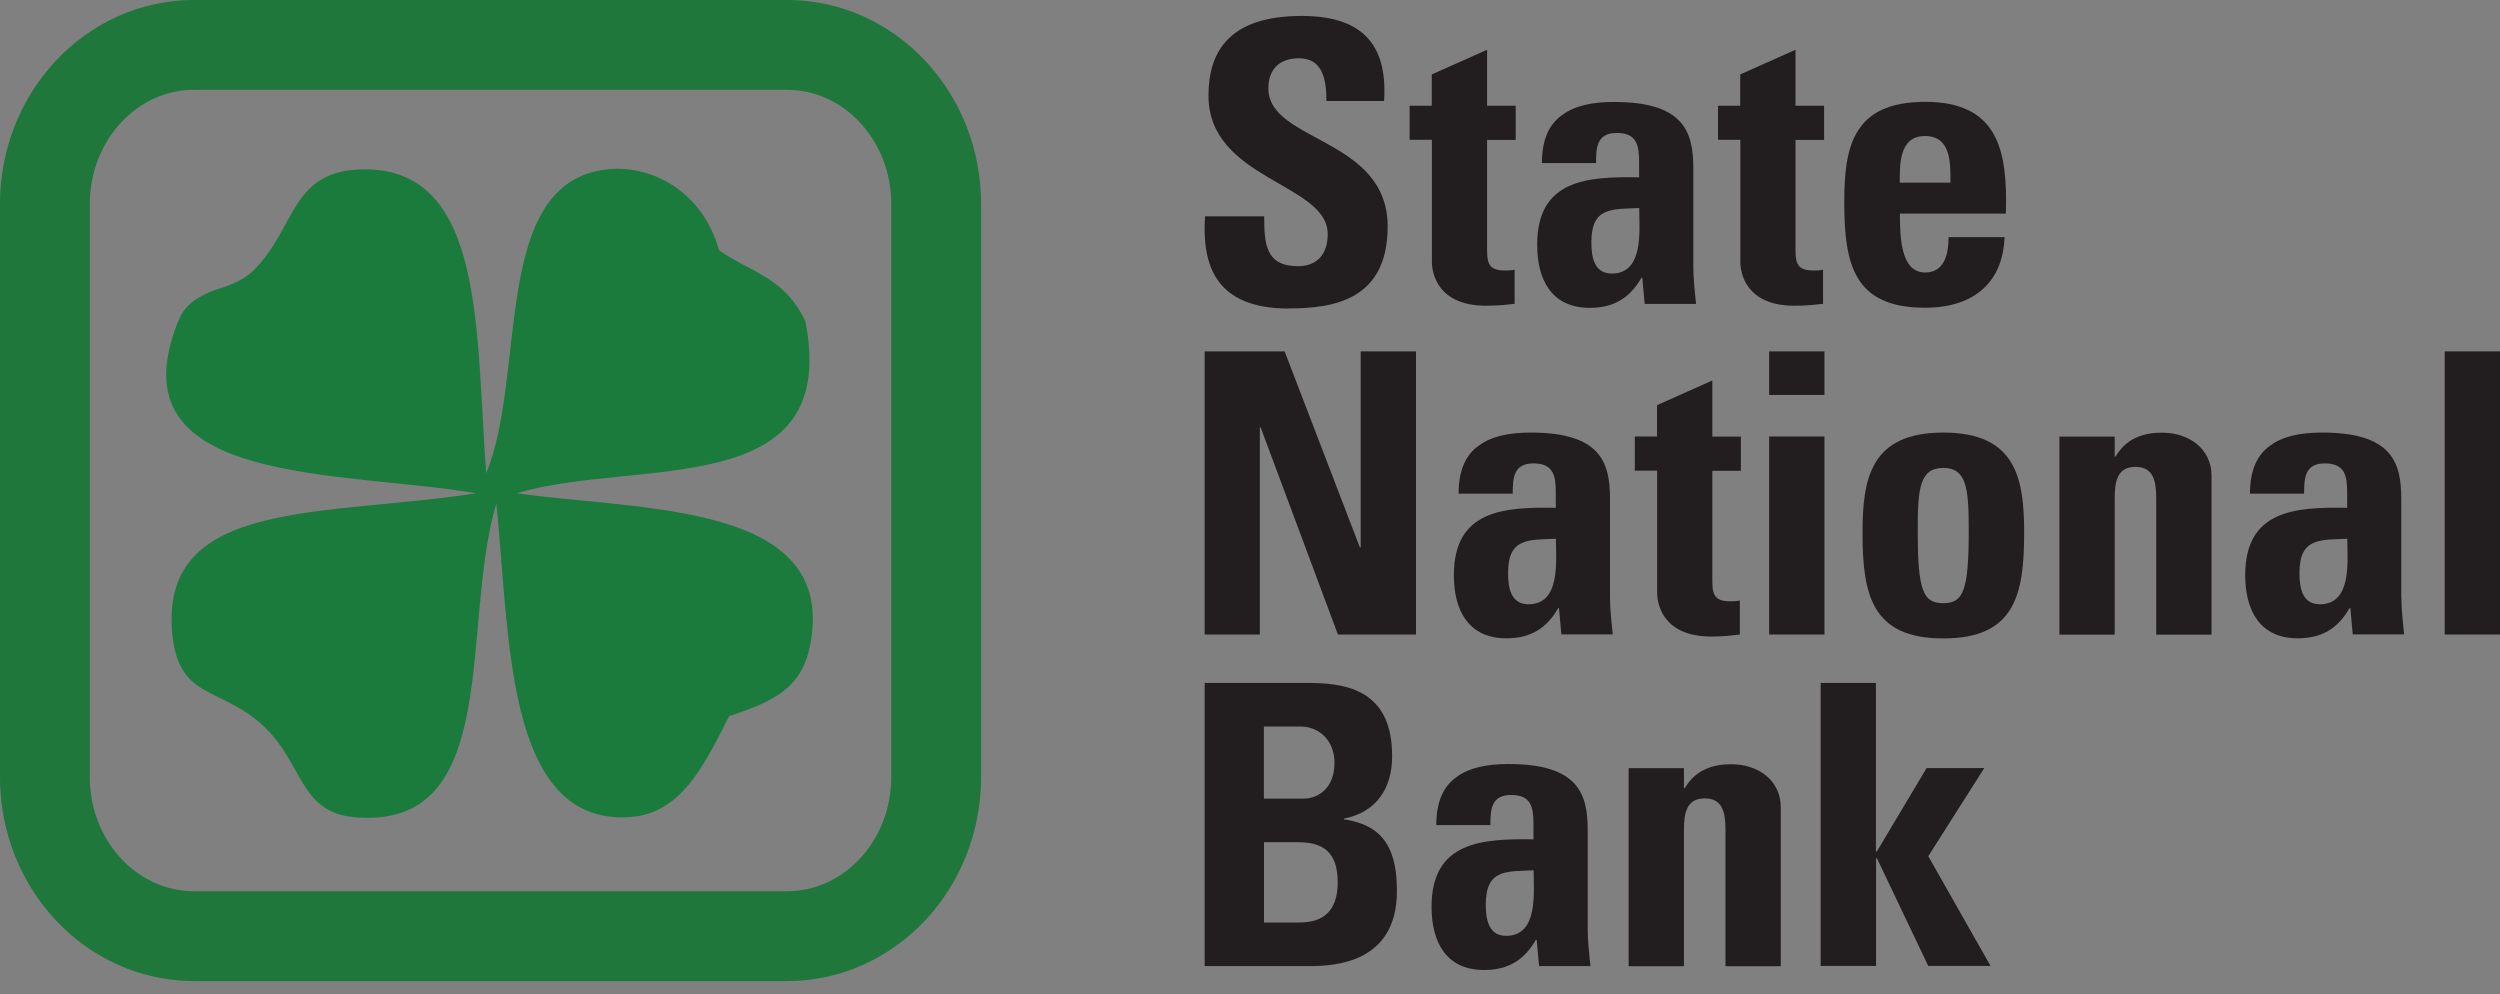
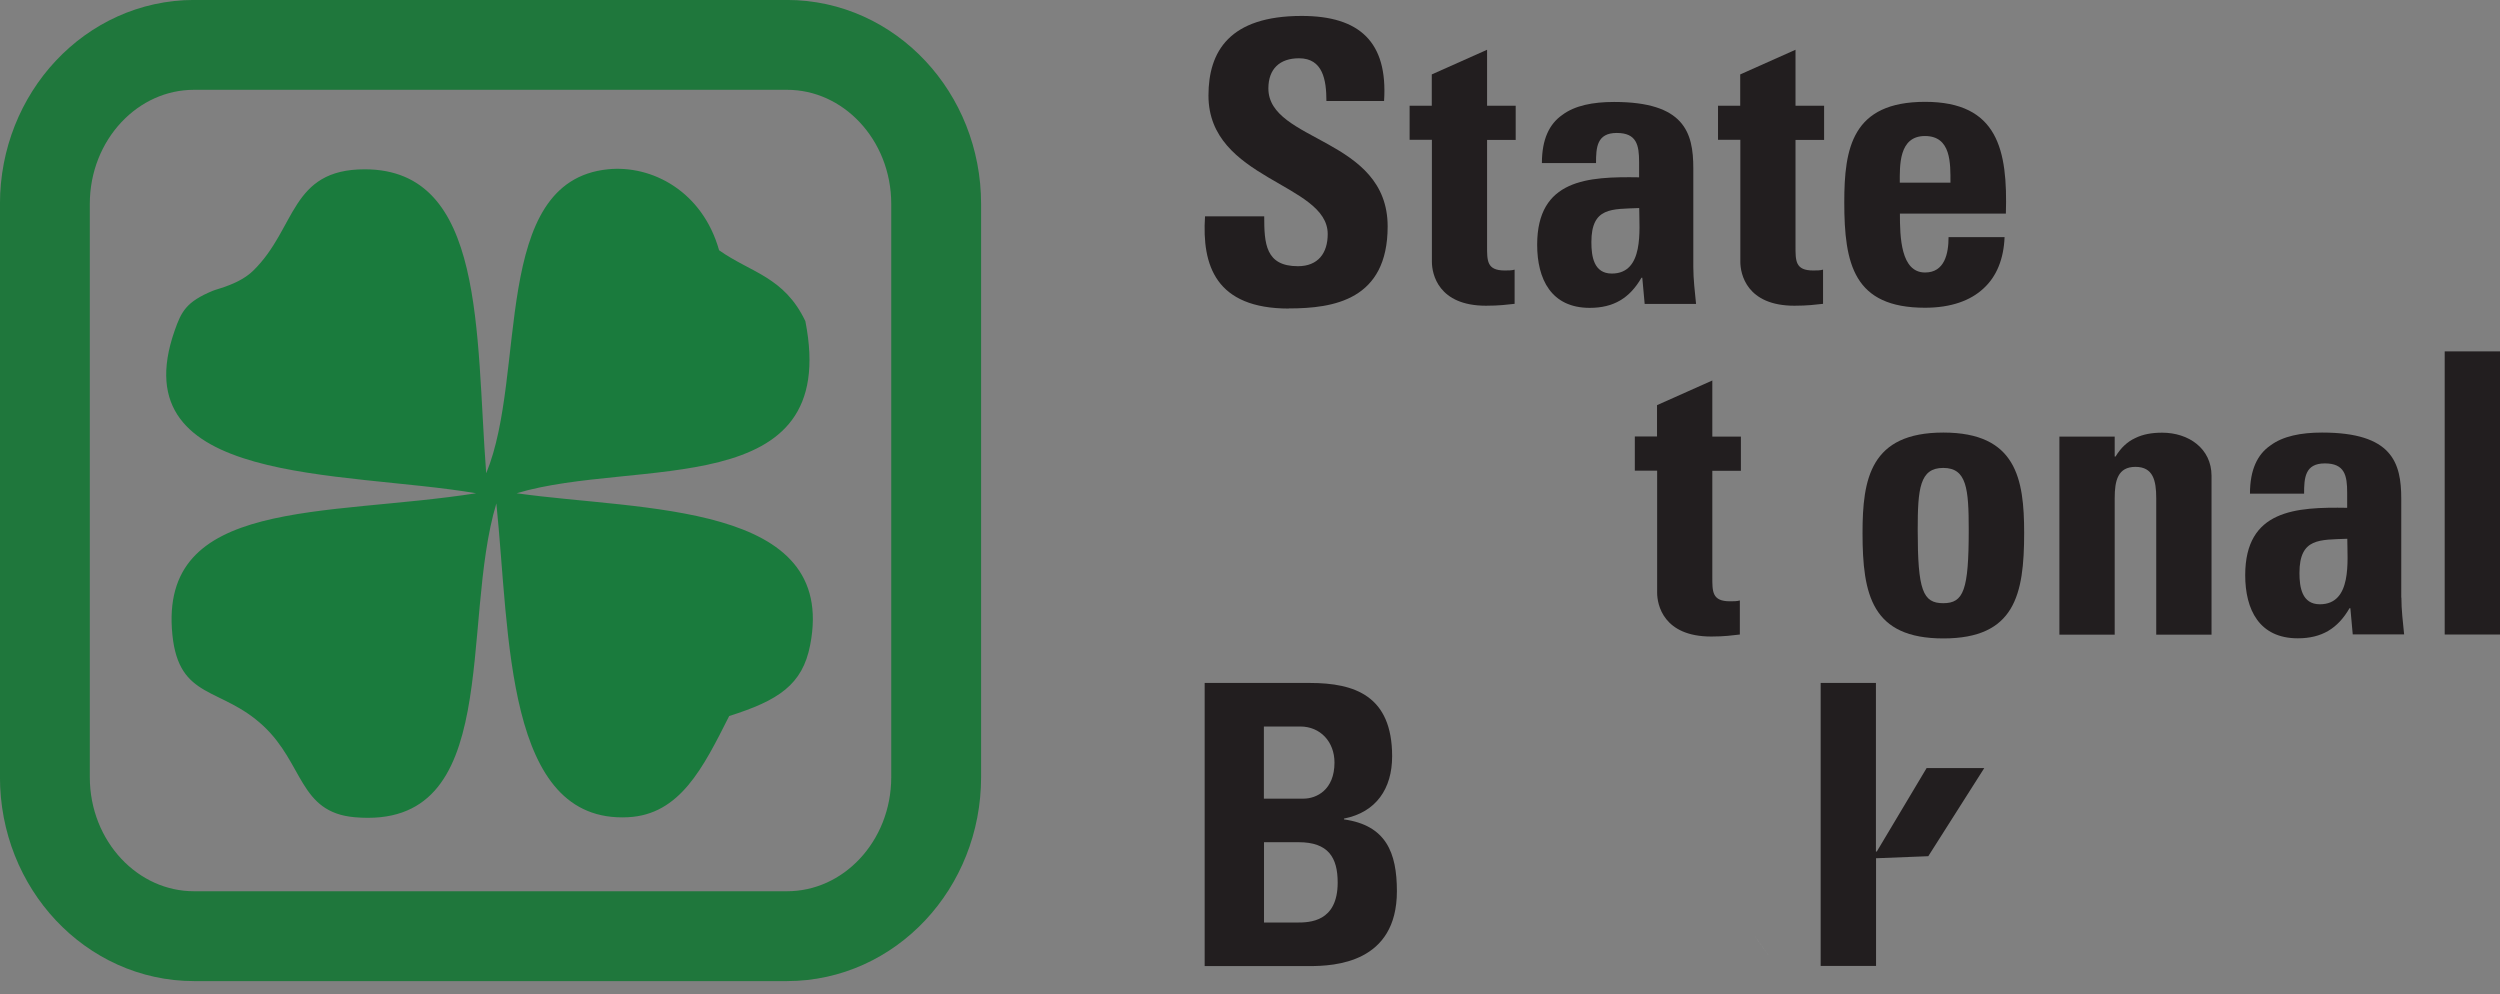
<svg xmlns="http://www.w3.org/2000/svg" width="83" height="33" viewBox="0 0 83 33" fill="none">
  <rect x="0" y="0" width="83" height="33" fill="#808080" stroke="none" />
  <path d="M42.792 10.244C40.357 10.244 39.9 8.81 40.007 7.183H41.972C41.972 8.081 42.012 8.838 43.091 8.838C43.757 8.838 44.08 8.408 44.08 7.77C44.08 6.076 40.121 5.974 40.121 3.172C40.121 1.703 40.822 0.529 43.217 0.529C45.132 0.529 46.081 1.388 45.951 3.354H44.037C44.037 2.652 43.919 1.935 43.127 1.935C42.489 1.935 42.11 2.286 42.11 2.936C42.11 4.721 46.07 4.563 46.07 7.518C46.07 9.953 44.285 10.24 42.788 10.24L42.792 10.244Z" fill="#221E1F" />
  <path d="M46.795 3.511H47.535V2.471L49.371 1.652V3.511H50.321V4.646H49.371V8.16C49.371 8.657 49.359 8.98 49.958 8.98C50.076 8.98 50.191 8.98 50.285 8.952V10.087C50.037 10.114 49.777 10.15 49.336 10.15C47.748 10.15 47.539 9.094 47.539 8.692V4.642H46.799V3.507L46.795 3.511Z" fill="#221E1F" />
  <path d="M56.218 8.865C56.218 9.271 56.27 9.685 56.309 10.091H54.603L54.524 9.22H54.497C54.107 9.898 53.571 10.221 52.779 10.221C51.502 10.221 51.034 9.271 51.034 8.125C51.034 5.95 52.712 5.859 54.418 5.887V5.379C54.418 4.819 54.339 4.414 53.677 4.414C53.015 4.414 52.988 4.894 52.988 5.414H51.191C51.191 4.618 51.44 4.114 51.869 3.815C52.286 3.503 52.885 3.385 53.587 3.385C55.915 3.385 56.218 4.39 56.218 5.588V8.869V8.865ZM52.834 8.042C52.834 8.511 52.913 9.082 53.512 9.082C54.591 9.082 54.422 7.624 54.422 6.907C53.512 6.947 52.834 6.868 52.834 8.038V8.042Z" fill="#221E1F" />
  <path d="M57.034 3.511H57.775V2.471L59.611 1.652V3.511H60.56V4.646H59.611V8.16C59.611 8.657 59.599 8.98 60.197 8.98C60.316 8.98 60.43 8.98 60.525 8.952V10.087C60.276 10.114 60.016 10.15 59.575 10.15C57.987 10.15 57.779 9.094 57.779 8.692V4.642H57.038V3.507L57.034 3.511Z" fill="#221E1F" />
  <path d="M63.077 7.092C63.077 7.873 63.105 9.047 63.912 9.047C64.562 9.047 64.692 8.42 64.692 7.873H66.552C66.524 8.59 66.292 9.177 65.851 9.578C65.421 9.98 64.771 10.217 63.912 10.217C61.545 10.217 61.23 8.771 61.23 6.714C61.23 4.918 61.489 3.381 63.912 3.381C66.335 3.381 66.658 4.985 66.595 7.092H63.081H63.077ZM64.755 6.064C64.755 5.426 64.783 4.516 63.908 4.516C63.034 4.516 63.073 5.505 63.073 6.064H64.752H64.755Z" fill="#221E1F" />
-   <path d="M39.995 21.066V11.666H42.65L45.148 18.175H45.175V11.666H47.011V21.066H44.419L41.854 14.192H41.827V21.066H39.991H39.995Z" fill="#221E1F" />
-   <path d="M53.452 19.841C53.452 20.243 53.504 20.661 53.543 21.062H51.837L51.758 20.192H51.731C51.341 20.869 50.805 21.192 50.013 21.192C48.737 21.192 48.268 20.243 48.268 19.096C48.268 16.922 49.946 16.831 51.652 16.859V16.351C51.652 15.791 51.573 15.385 50.911 15.385C50.249 15.385 50.222 15.866 50.222 16.39H48.425C48.425 15.594 48.674 15.086 49.103 14.79C49.521 14.479 50.12 14.361 50.821 14.361C53.149 14.361 53.452 15.362 53.452 16.559V19.841ZM50.068 19.022C50.068 19.491 50.147 20.062 50.746 20.062C51.825 20.062 51.656 18.604 51.656 17.887C50.746 17.927 50.068 17.848 50.068 19.022Z" fill="#221E1F" />
  <path d="M54.272 14.491H55.013V13.451L56.849 12.632V14.495H57.798V15.63H56.849V19.144C56.849 19.64 56.837 19.963 57.435 19.963C57.554 19.963 57.668 19.963 57.763 19.936V21.066C57.514 21.094 57.254 21.133 56.813 21.133C55.225 21.133 55.017 20.078 55.017 19.676V15.626H54.276V14.491H54.272Z" fill="#221E1F" />
-   <path d="M60.572 11.666V13.112H58.736V11.666H60.572ZM60.572 21.066H58.736V14.491H60.572V21.066Z" fill="#221E1F" />
  <path d="M61.836 17.694C61.836 15.898 62.096 14.361 64.519 14.361C66.942 14.361 67.202 15.898 67.202 17.694C67.202 19.75 66.891 21.196 64.519 21.196C62.147 21.196 61.836 19.75 61.836 17.694ZM65.362 17.592C65.362 16.224 65.295 15.535 64.515 15.535C63.735 15.535 63.668 16.224 63.668 17.592C63.668 19.597 63.837 20.026 64.515 20.026C65.193 20.026 65.362 19.597 65.362 17.592Z" fill="#221E1F" />
  <path d="M70.208 15.157H70.236C70.417 14.858 70.637 14.661 70.886 14.546C71.146 14.416 71.445 14.365 71.784 14.365C72.658 14.365 73.423 14.885 73.423 15.799V21.07H71.587V16.54C71.587 15.953 71.484 15.5 70.897 15.5C70.31 15.5 70.208 15.957 70.208 16.54V21.07H68.372V14.495H70.208V15.161V15.157Z" fill="#221E1F" />
  <path d="M79.726 19.841C79.726 20.243 79.777 20.661 79.817 21.062H78.111L78.032 20.192H78.004C77.614 20.869 77.079 21.192 76.287 21.192C75.01 21.192 74.541 20.243 74.541 19.096C74.541 16.922 76.22 16.831 77.926 16.859V16.351C77.926 15.791 77.847 15.385 77.185 15.385C76.523 15.385 76.496 15.866 76.496 16.39H74.699C74.699 15.594 74.947 15.086 75.377 14.79C75.794 14.479 76.393 14.361 77.094 14.361C79.423 14.361 79.722 15.362 79.722 16.559V19.841H79.726ZM76.342 19.022C76.342 19.491 76.421 20.062 77.02 20.062C78.099 20.062 77.93 18.604 77.93 17.887C77.02 17.927 76.342 17.848 76.342 19.022Z" fill="#221E1F" />
  <path d="M83 11.666V21.066H81.164V11.666H83Z" fill="#221E1F" />
  <path fill-rule="evenodd" clip-rule="evenodd" d="M58.275 31.101C57.885 30.553 59.602 32.96 58.275 31.101V31.101Z" fill="white" />
  <path d="M39.995 32.074V22.674H43.485C44.982 22.674 46.219 23.103 46.219 25.109C46.219 26.188 45.684 26.968 44.62 27.177V27.204C46.014 27.401 46.377 28.3 46.377 29.588C46.377 31.971 44.309 32.074 43.473 32.074H39.999H39.995ZM41.961 26.515H43.276C43.706 26.515 44.305 26.227 44.305 25.317C44.305 24.628 43.836 24.12 43.17 24.12H41.961V26.515ZM41.961 30.628H43.056C43.473 30.628 44.411 30.616 44.411 29.3C44.411 28.469 44.1 27.961 43.111 27.961H41.965V30.628H41.961Z" fill="#221E1F" />
-   <path d="M52.712 30.852C52.712 31.254 52.763 31.672 52.803 32.074H51.097L51.018 31.203H50.99C50.6 31.881 50.065 32.204 49.273 32.204C47.996 32.204 47.527 31.254 47.527 30.108C47.527 27.933 49.206 27.843 50.911 27.866V27.358C50.911 26.799 50.833 26.393 50.171 26.393C49.509 26.393 49.481 26.873 49.481 27.393H47.685C47.685 26.598 47.933 26.093 48.363 25.794C48.78 25.483 49.379 25.365 50.08 25.365C52.409 25.365 52.712 26.365 52.712 27.567V30.849V30.852ZM49.328 30.029C49.328 30.498 49.407 31.069 50.005 31.069C51.085 31.069 50.916 29.612 50.916 28.895C50.005 28.934 49.328 28.855 49.328 30.029Z" fill="#221E1F" />
-   <path d="M55.907 26.165H55.934C56.116 25.865 56.34 25.668 56.585 25.554C56.845 25.424 57.144 25.373 57.483 25.373C58.357 25.373 59.122 25.893 59.122 26.807V32.078H57.286V27.547C57.286 26.96 57.183 26.507 56.596 26.507C56.009 26.507 55.907 26.964 55.907 27.547V32.078H54.071V25.503H55.907V26.165Z" fill="#221E1F" />
-   <path d="M60.446 32.074V22.674H62.281V28.272H62.309L63.964 25.499H65.878L64.019 28.426L66.087 32.07H64.019L62.313 28.493H62.285V32.07H60.45L60.446 32.074Z" fill="#221E1F" />
+   <path d="M60.446 32.074V22.674H62.281V28.272H62.309L63.964 25.499H65.878L64.019 28.426H64.019L62.313 28.493H62.285V32.07H60.45L60.446 32.074Z" fill="#221E1F" />
  <path fill-rule="evenodd" clip-rule="evenodd" d="M16.145 15.704C17.502 12.421 16.28 6.022 20.177 5.621C21.656 5.469 23.325 6.362 23.874 8.309C24.924 9.054 26.033 9.183 26.738 10.663C27.926 16.701 21.117 15.188 17.151 16.376C21.319 16.966 27.827 16.658 26.897 21.418C26.642 22.736 25.844 23.255 24.209 23.772C23.338 25.5 22.573 27.046 20.849 27.132C16.757 27.337 16.929 21.067 16.479 16.714C15.267 20.736 16.724 27.569 11.775 27.132C9.931 26.97 10.087 25.361 8.749 24.106C7.336 22.785 5.945 23.245 5.724 21.08C5.257 16.502 10.788 17.164 15.807 16.376C11.354 15.618 3.996 16.135 5.796 10.984C6.021 10.342 6.18 10.02 7.068 9.653C7.24 9.58 7.948 9.435 8.412 8.981C9.845 7.577 9.63 5.621 12.109 5.621C16.125 5.621 15.787 11.063 16.141 15.704H16.145Z" fill="#1A7B3D" />
  <path fill-rule="evenodd" clip-rule="evenodd" d="M31.081 25.798C31.081 28.718 28.863 31.081 26.125 31.081H6.445C3.711 31.081 1.49 28.718 1.49 25.798V6.773C1.49 3.857 3.708 1.49 6.445 1.49H26.125C28.86 1.49 31.081 3.853 31.081 6.773V25.798Z" stroke="#1F773C" stroke-width="2.983" />
</svg>